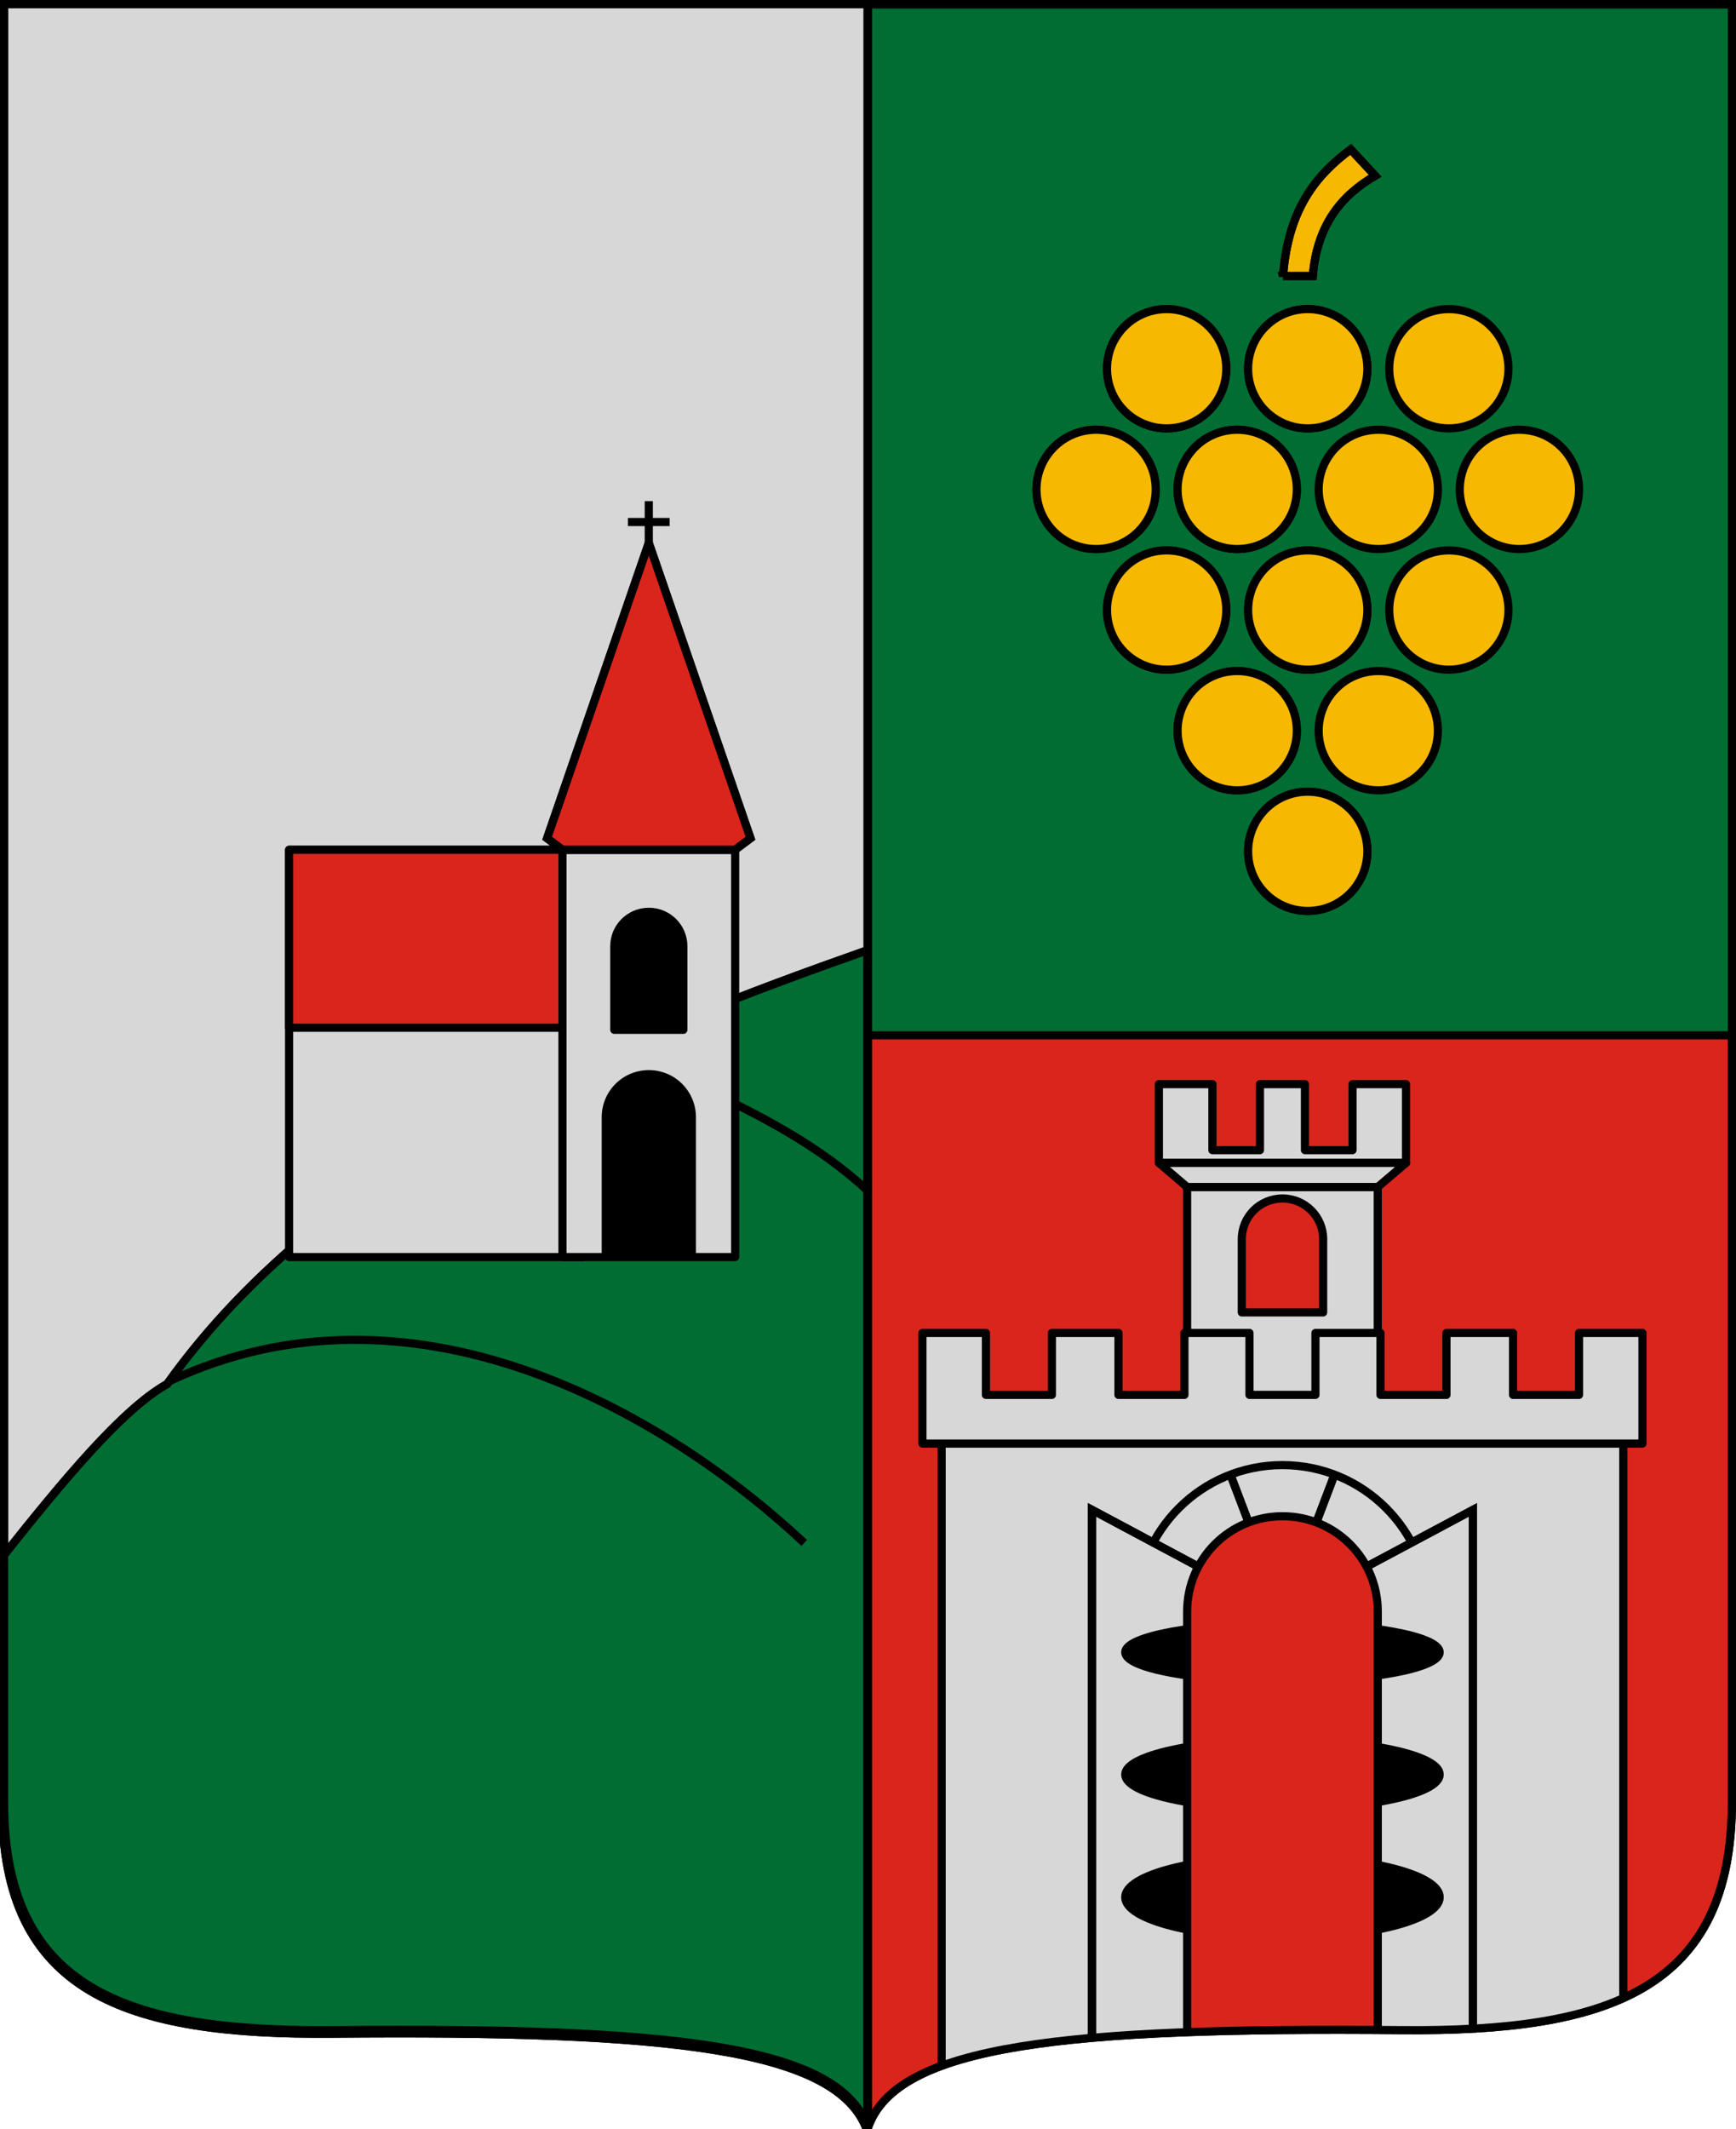
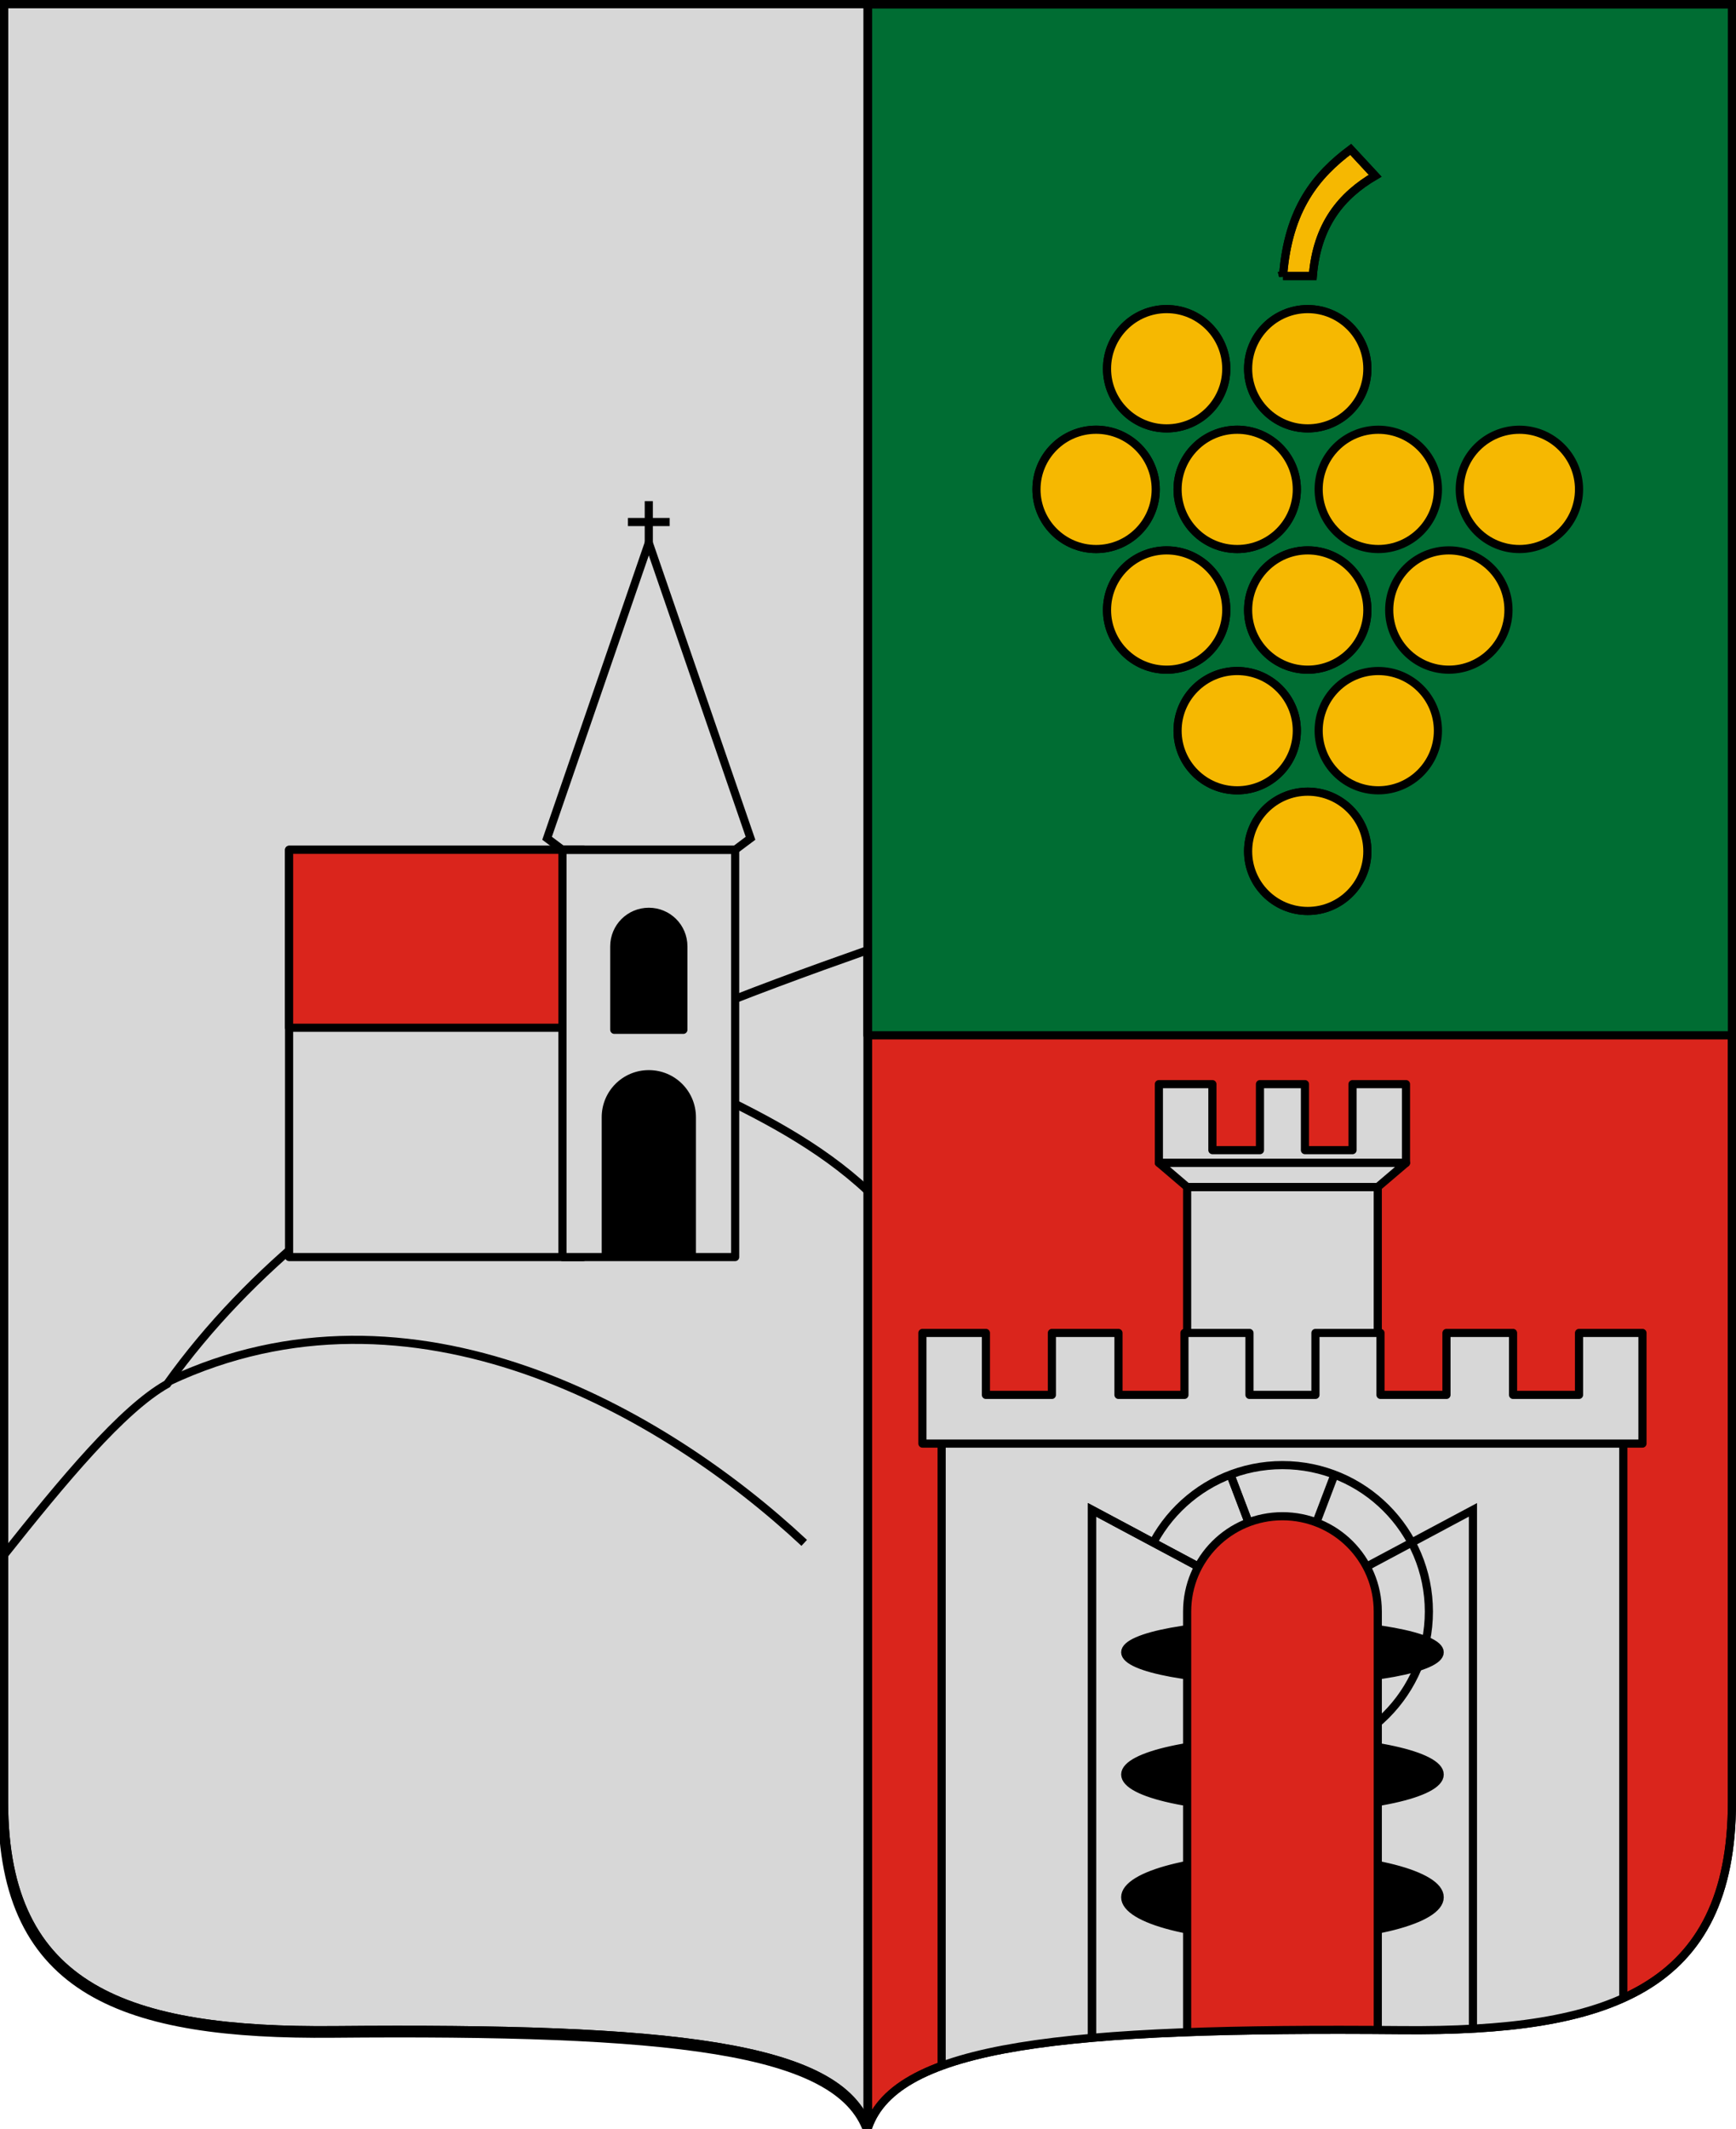
<svg xmlns="http://www.w3.org/2000/svg" xmlns:ns1="http://www.inkscape.org/namespaces/inkscape" xmlns:ns2="http://sodipodi.sourceforge.net/DTD/sodipodi-0.dtd" width="169.242mm" height="207.484mm" viewBox="0 0 169.242 207.484" version="1.1" id="svg8" ns1:version="0.92.3 (2405546, 2018-03-11)" ns2:docname="HUN Doba címer.svg">
  <ns2:namedview id="base" pagecolor="#ffffff" bordercolor="#666666" borderopacity="1.0" ns1:pageopacity="0.0" ns1:pageshadow="2" ns1:zoom="0.5" ns1:cx="595.61417" ns1:cy="293.29388" ns1:document-units="mm" ns1:current-layer="layer2" showgrid="false" showborder="false" ns1:snap-bbox="true" ns1:snap-global="false" ns1:window-width="1853" ns1:window-height="1025" ns1:window-x="67" ns1:window-y="27" ns1:window-maximized="1" showguides="true" ns1:guide-bbox="true" ns1:object-paths="true" ns1:snap-intersection-paths="true" ns1:snap-bbox-midpoints="true" ns1:snap-bbox-edge-midpoints="true" ns1:bbox-nodes="true" ns1:bbox-paths="true" ns1:snap-center="true" ns1:snap-object-midpoints="true" ns1:lockguides="false" fit-margin-top="0" fit-margin-left="0" fit-margin-right="0" fit-margin-bottom="0" ns1:snap-smooth-nodes="true" ns1:snap-midpoints="true" ns1:snap-text-baseline="true" />
  <defs id="defs2">
    <ns1:perspective id="perspective1025" ns1:persp3d-origin="84.751186 : 62.196268 : 1" ns1:vp_z="169.50236 : 93.294403 : 1" ns1:vp_y="0 : 999.99996 : 0" ns1:vp_x="0 : 93.294403 : 1" ns2:type="inkscape:persp3d" />
    <clipPath clipPathUnits="userSpaceOnUse" id="clipPath1566">
      <path style="opacity:1;vector-effect:none;fill:none;fill-opacity:1;stroke:#000000;stroke-width:0.45;stroke-linecap:butt;stroke-linejoin:miter;stroke-miterlimit:4;stroke-dasharray:none;stroke-dashoffset:0;stroke-opacity:1;paint-order:markers stroke fill" d="m 2006.152,1241.104 c -23.845,-15.93 -43.242,-44.922 -43.242,-77.184 v -100.435 h 168.734 v 100.435 c 0,32.262 -19.396,61.254 -43.242,77.184 -15.31,10.228 -27.532,16.807 -41.125,25.007 -13.594,-8.2 -25.816,-14.779 -41.125,-25.007 z" id="path1568" ns1:connector-curvature="0" ns2:nodetypes="ssccsscs" ns1:transform-center-x="42.183427" ns1:transform-center-y="101.67094" />
    </clipPath>
    <clipPath id="clipPath3854" clipPathUnits="userSpaceOnUse">
      <path ns1:transform-center-y="-101.38069" ns1:transform-center-x="42.264602" ns2:nodetypes="cscscc" ns1:connector-curvature="0" id="path3856" d="m 2578.262,1767.634 v 81.319 c 0,83.714 55.988,103.508 84.529,109.674 28.541,-6.166 84.529,-25.96 84.529,-109.674 v -81.319 z" style="opacity:1;vector-effect:none;fill:none;fill-opacity:1;stroke:#000000;stroke-width:0.582;stroke-linecap:butt;stroke-linejoin:miter;stroke-miterlimit:4;stroke-dasharray:none;stroke-dashoffset:0;stroke-opacity:1;paint-order:markers stroke fill" />
    </clipPath>
    <clipPath clipPathUnits="userSpaceOnUse" id="clipPath1242">
      <path ns1:transform-center-y="103.78526" ns1:transform-center-x="-42.111893" ns2:nodetypes="ccsscc" ns1:connector-curvature="0" id="path1244" d="m 2910.953,2194.959 h 84.224 v 175.224 c 0,18.298 -12.022,22.417 -32.209,22.235 -32.766,-0.295 -49.232,1.423 -52.015,9.499 z" style="opacity:1;vector-effect:none;fill:none;fill-opacity:1;stroke:#000000;stroke-width:0.794;stroke-linecap:butt;stroke-linejoin:miter;stroke-miterlimit:4;stroke-dasharray:none;stroke-dashoffset:0;stroke-opacity:1;paint-order:markers stroke fill" />
    </clipPath>
  </defs>
  <g transform="translate(-2561.749,-2194.562)" ns1:groupmode="layer" id="layer2" ns1:label="RASZTER" />
  <g transform="translate(-2561.749,-2194.562)" ns1:label="1. réteg" ns1:groupmode="layer" id="layer1">
    <g id="g1546">
      <path ns1:transform-center-y="103.78526" ns1:transform-center-x="42.11191" ns2:nodetypes="ccsscc" ns1:connector-curvature="0" id="path929" d="m 2646.37,2194.959 h -84.224 v 175.224 c 0,18.298 12.022,22.417 32.209,22.235 32.766,-0.295 49.232,1.423 52.015,9.499 z" style="opacity:1;vector-effect:none;fill:#d7d7d7;fill-opacity:1;stroke:#000000;stroke-width:0.794;stroke-linecap:butt;stroke-linejoin:miter;stroke-miterlimit:4;stroke-dasharray:none;stroke-dashoffset:0;stroke-opacity:1;paint-order:markers stroke fill" />
      <path style="opacity:1;vector-effect:none;fill:#da251c;fill-opacity:1;stroke:#000000;stroke-width:0.794;stroke-linecap:butt;stroke-linejoin:miter;stroke-miterlimit:4;stroke-dasharray:none;stroke-dashoffset:0;stroke-opacity:1;paint-order:markers stroke fill" d="m 2646.37,2194.959 h 84.224 v 175.224 c 0,18.298 -12.022,22.417 -32.209,22.235 -32.766,-0.295 -49.232,1.423 -52.015,9.499" id="path931" ns1:connector-curvature="0" ns2:nodetypes="ccssc" ns1:transform-center-x="-42.111893" ns1:transform-center-y="103.78526" />
      <path id="rect933" transform="matrix(0.265,0,0,0.265,2679.053,2173.418)" d="M -123.525,81.418 V 460.551 H 194.801 V 81.418 Z" style="opacity:1;vector-effect:none;fill:#006d33;fill-opacity:1;fill-rule:evenodd;stroke:#000000;stroke-width:3;stroke-linecap:round;stroke-linejoin:round;stroke-miterlimit:4;stroke-dasharray:none;stroke-dashoffset:0;stroke-opacity:1" ns1:connector-curvature="0" />
-       <path id="path938" transform="matrix(0.265,0,0,0.265,2679.053,2173.418)" d="m -123.525,429.24 c -85.353,30.066 -196.18,73.439 -257.646,159.541 -16.497,9.281 -38.102,35.302 -60.68,63.729 v 91.17 c 0,69.159 45.435,84.725 121.732,84.037 123.839,-1.116 186.074,5.378 196.594,35.902 z" style="opacity:1;vector-effect:none;fill:#006d33;fill-opacity:1;stroke:#000000;stroke-width:3;stroke-linecap:butt;stroke-linejoin:miter;stroke-miterlimit:4;stroke-dasharray:none;stroke-dashoffset:0;stroke-opacity:1;paint-order:markers stroke fill" ns1:connector-curvature="0" />
      <path ns2:nodetypes="cc" ns1:connector-curvature="0" id="path940" d="m 2578.202,2329.199 c 23.734,-11.178 48.251,2.931 61.949,15.731" style="opacity:1;vector-effect:none;fill:none;fill-opacity:1;stroke:#000000;stroke-width:0.794;stroke-linecap:butt;stroke-linejoin:miter;stroke-miterlimit:4;stroke-dasharray:none;stroke-dashoffset:0;stroke-opacity:1;paint-order:markers stroke fill" />
      <path ns2:nodetypes="cc" ns1:connector-curvature="0" id="path942" d="m 2646.37,2310.646 c -4.739,-4.44 -10.648,-7.476 -16.73,-10.306" style="opacity:1;vector-effect:none;fill:none;fill-opacity:1;stroke:#000000;stroke-width:0.794;stroke-linecap:butt;stroke-linejoin:miter;stroke-miterlimit:4;stroke-dasharray:none;stroke-dashoffset:0;stroke-opacity:1;paint-order:markers stroke fill" />
      <path style="opacity:1;vector-effect:none;fill:none;fill-opacity:1;stroke:#000000;stroke-width:0.794;stroke-linecap:butt;stroke-linejoin:miter;stroke-miterlimit:4;stroke-dasharray:none;stroke-dashoffset:0;stroke-opacity:1;paint-order:markers stroke fill" d="m 2646.37,2194.959 h -84.224 v 175.224 c 0,18.298 12.022,22.417 32.209,22.235 32.766,-0.295 49.232,1.423 52.015,9.499 z" id="path947" ns1:connector-curvature="0" ns2:nodetypes="ccsscc" ns1:transform-center-x="42.11191" ns1:transform-center-y="103.78526" />
      <path style="opacity:1;vector-effect:none;fill:none;fill-opacity:1;stroke:#000000;stroke-width:3;stroke-linecap:butt;stroke-linejoin:miter;stroke-miterlimit:4;stroke-dasharray:none;stroke-dashoffset:0;stroke-opacity:1;paint-order:markers stroke fill" d="m -123.525,429.24 c -85.353,30.066 -196.18,73.439 -257.646,159.541 -16.497,9.281 -38.102,35.302 -60.68,63.729 v 91.17 c 0,69.159 45.435,84.725 121.732,84.037 123.839,-1.116 186.074,5.378 196.594,35.902 z" transform="matrix(0.265,0,0,0.265,2679.053,2173.418)" id="path949" ns1:connector-curvature="0" />
      <g transform="translate(-343.958)" id="g988">
        <rect y="2277.382" x="2933.891" height="39.692" width="28.672" id="rect955" style="opacity:1;vector-effect:none;fill:#d7d7d7;fill-opacity:1;fill-rule:evenodd;stroke:#000000;stroke-width:0.794;stroke-linecap:round;stroke-linejoin:round;stroke-miterlimit:4;stroke-dasharray:none;stroke-dashoffset:0;stroke-opacity:1" />
        <rect style="opacity:1;vector-effect:none;fill:#da251c;fill-opacity:1;fill-rule:evenodd;stroke:#000000;stroke-width:0.794;stroke-linecap:round;stroke-linejoin:round;stroke-miterlimit:4;stroke-dasharray:none;stroke-dashoffset:0;stroke-opacity:1" id="rect957" width="28.672" height="17.346" x="2933.891" y="2277.382" />
        <rect style="opacity:1;vector-effect:none;fill:#d7d7d7;fill-opacity:1;fill-rule:evenodd;stroke:#000000;stroke-width:0.794;stroke-linecap:round;stroke-linejoin:round;stroke-miterlimit:4;stroke-dasharray:none;stroke-dashoffset:0;stroke-opacity:1" id="rect953" width="16.836" height="39.692" x="2960.541" y="2277.382" />
-         <path ns1:transform-center-y="21.767261" ns1:transform-center-x="-4.9578909" ns1:connector-curvature="0" id="path963" d="m 2977.376,2277.382 1.498,-1.122 -9.916,-28.788 -9.916,28.788 1.498,1.122 c 5.612,0 11.224,0 16.836,0 z" style="opacity:1;vector-effect:none;fill:#da251c;fill-opacity:1;stroke:#000000;stroke-width:0.794;stroke-linecap:butt;stroke-linejoin:miter;stroke-miterlimit:4;stroke-dasharray:none;stroke-dashoffset:0;stroke-opacity:1;paint-order:markers stroke fill" ns2:nodetypes="cccccc" />
        <path style="opacity:1;vector-effect:none;fill:none;fill-opacity:1;stroke:#000000;stroke-width:0.794;stroke-linecap:butt;stroke-linejoin:miter;stroke-miterlimit:4;stroke-dasharray:none;stroke-dashoffset:0;stroke-opacity:1;paint-order:markers stroke fill" d="m 2968.958,2243.404 v 4.068" id="path965" ns1:connector-curvature="0" />
        <path ns1:connector-curvature="0" id="path967" d="m 2970.992,2245.438 h -4.068" style="opacity:1;vector-effect:none;fill:none;fill-opacity:1;stroke:#000000;stroke-width:0.794;stroke-linecap:butt;stroke-linejoin:miter;stroke-miterlimit:4;stroke-dasharray:none;stroke-dashoffset:0;stroke-opacity:1;paint-order:markers stroke fill" />
        <path style="opacity:1;vector-effect:none;fill:none;fill-opacity:1;fill-rule:evenodd;stroke:#000000;stroke-width:0.794;stroke-linecap:round;stroke-linejoin:round;stroke-miterlimit:4;stroke-dasharray:none;stroke-dashoffset:0;stroke-opacity:1" d="m 2965.593,2294.926 v -8.132 c 0,-1.865 1.502,-3.367 3.367,-3.367 1.865,0 3.367,1.502 3.367,3.367 v 8.132 z" id="rect969" ns1:connector-curvature="0" ns2:nodetypes="cssscc" />
        <path ns2:nodetypes="cssscc" ns1:connector-curvature="0" id="path972" d="m 2965.593,2294.926 v -8.132 c 0,-1.865 1.502,-3.367 3.367,-3.367 1.865,0 3.367,1.502 3.367,3.367 v 8.132 z" style="opacity:1;vector-effect:none;fill:#000000;fill-opacity:1;fill-rule:evenodd;stroke:none;stroke-width:0.794;stroke-linecap:round;stroke-linejoin:round;stroke-miterlimit:4;stroke-dasharray:none;stroke-dashoffset:0;stroke-opacity:1" />
        <path style="opacity:1;vector-effect:none;fill:#000000;fill-opacity:1;fill-rule:evenodd;stroke:none;stroke-width:0.794;stroke-linecap:round;stroke-linejoin:round;stroke-miterlimit:4;stroke-dasharray:none;stroke-dashoffset:0;stroke-opacity:1" d="m 2964.366,2317.075 v -13.626 c 0,-2.545 2.049,-4.594 4.594,-4.594 2.545,0 4.594,2.049 4.594,4.594 v 13.626 z" id="path974" ns1:connector-curvature="0" ns2:nodetypes="cssscc" />
        <path ns2:nodetypes="cccccc" style="opacity:1;vector-effect:none;fill:none;fill-opacity:1;stroke:#000000;stroke-width:0.794;stroke-linecap:butt;stroke-linejoin:miter;stroke-miterlimit:4;stroke-dasharray:none;stroke-dashoffset:0;stroke-opacity:1;paint-order:markers stroke fill" d="m 2977.376,2277.382 1.498,-1.122 -9.916,-28.788 -9.916,28.788 1.498,1.122 c 5.612,0 11.224,0 16.836,0 z" id="path976" ns1:connector-curvature="0" ns1:transform-center-x="-4.9578909" ns1:transform-center-y="21.767261" />
      </g>
      <g clip-path="url(#clipPath1242)" transform="translate(-264.583)" id="g1170">
        <rect style="opacity:1;vector-effect:none;fill:#d7d7d7;fill-opacity:1;fill-rule:evenodd;stroke:#000000;stroke-width:0.794;stroke-linecap:round;stroke-linejoin:round;stroke-miterlimit:4;stroke-dasharray:none;stroke-dashoffset:0;stroke-opacity:1" id="rect990" width="66.455" height="73.071" x="2918.132" y="2333.802" />
        <rect style="opacity:1;vector-effect:none;fill:#d7d7d7;fill-opacity:1;fill-rule:evenodd;stroke:#000000;stroke-width:0.794;stroke-linecap:round;stroke-linejoin:round;stroke-miterlimit:4;stroke-dasharray:none;stroke-dashoffset:0;stroke-opacity:1" id="rect994" width="18.585" height="22.141" x="2942.065" y="2310.247" />
        <path style="opacity:1;vector-effect:none;fill:#d7d7d7;fill-opacity:1;fill-rule:evenodd;stroke:#000000;stroke-width:0.794;stroke-linecap:round;stroke-linejoin:round;stroke-miterlimit:4;stroke-dasharray:none;stroke-dashoffset:0;stroke-opacity:1" d="m 2939.311,2300.222 v 7.676 h 24.09 v -7.676 h -5.213 v 6.432 h -4.637 v -6.432 h -4.386 v 6.432 h -4.637 v -6.432 z" id="rect996" ns1:connector-curvature="0" />
        <path style="opacity:1;vector-effect:none;fill:#d7d7d7;fill-opacity:1;fill-rule:evenodd;stroke:#000000;stroke-width:0.794;stroke-linecap:round;stroke-linejoin:round;stroke-miterlimit:4;stroke-dasharray:none;stroke-dashoffset:0;stroke-opacity:1" d="m 2939.314,2307.899 h 24.09 l -2.754,2.348 h -18.585 z" id="rect998" ns1:connector-curvature="0" ns2:nodetypes="ccccc" />
        <path style="opacity:1;vector-effect:none;fill:#d7d7d7;fill-opacity:1;fill-rule:evenodd;stroke:#000000;stroke-width:0.794;stroke-linecap:round;stroke-linejoin:round;stroke-miterlimit:4;stroke-dasharray:none;stroke-dashoffset:0;stroke-opacity:1" d="m 2916.257,2324.47 v 10.782 h 70.198 v -10.782 h -6.185 v 6.038 h -6.431 v -6.038 h -6.492 v 6.038 h -6.431 v -6.038 h -6.342 v 6.038 h -6.431 v -6.038 h -6.341 v 6.038 h -6.431 v -6.038 h -6.492 v 6.038 h -6.431 v -6.038 z" id="rect1004" ns1:connector-curvature="0" />
        <circle style="opacity:1;vector-effect:none;fill:none;fill-opacity:1;fill-rule:evenodd;stroke:#000000;stroke-width:0.794;stroke-linecap:butt;stroke-linejoin:miter;stroke-miterlimit:4;stroke-dasharray:none;stroke-dashoffset:0;stroke-opacity:1" id="path1017" cx="2951.358" cy="2351.625" r="14.275" />
        <path style="opacity:1;vector-effect:none;fill:#d7d7d7;fill-opacity:1;stroke:#000000;stroke-width:0.794;stroke-linecap:butt;stroke-linejoin:miter;stroke-miterlimit:4;stroke-dasharray:none;stroke-dashoffset:0;stroke-opacity:1;paint-order:markers stroke fill" d="m 2946.286,2338.282 5.073,13.344 -18.57,-9.916 v 55.298 h 18.57" id="path1019" ns1:connector-curvature="0" ns1:transform-center-x="9.2851894" ns1:transform-center-y="48.35661" />
-         <path ns1:transform-center-y="48.35661" ns1:transform-center-x="-9.2852113" ns1:connector-curvature="0" id="path1142" d="m 2956.432,2338.282 -5.073,13.344 18.57,-9.916 v 55.298 h -18.57" style="opacity:1;vector-effect:none;fill:#d7d7d7;fill-opacity:1;stroke:#000000;stroke-width:0.794;stroke-linecap:butt;stroke-linejoin:miter;stroke-miterlimit:4;stroke-dasharray:none;stroke-dashoffset:0;stroke-opacity:1;paint-order:markers stroke fill" />
-         <path style="opacity:1;vector-effect:none;fill:#da251c;fill-opacity:1;fill-rule:evenodd;stroke:#000000;stroke-width:0.794;stroke-linecap:round;stroke-linejoin:round;stroke-miterlimit:4;stroke-dasharray:none;stroke-dashoffset:0;stroke-opacity:1" d="m 2947.393,2322.47 v -7.138 c 0,-2.197 1.769,-3.966 3.966,-3.966 2.197,0 3.966,1.769 3.966,3.966 v 7.138 z" id="rect1144" ns1:connector-curvature="0" ns2:nodetypes="cssscc" />
        <path ns1:transform-center-y="48.35661" ns1:transform-center-x="9.2851894" ns1:connector-curvature="0" id="path1151" d="m 2946.286,2338.282 5.073,13.344 -18.57,-9.916 v 55.298 h 18.57" style="opacity:1;vector-effect:none;fill:none;fill-opacity:1;stroke:#000000;stroke-width:0.794;stroke-linecap:butt;stroke-linejoin:miter;stroke-miterlimit:4;stroke-dasharray:none;stroke-dashoffset:0;stroke-opacity:1;paint-order:markers stroke fill" />
        <path style="opacity:1;vector-effect:none;fill:none;fill-opacity:1;stroke:#000000;stroke-width:0.794;stroke-linecap:butt;stroke-linejoin:miter;stroke-miterlimit:4;stroke-dasharray:none;stroke-dashoffset:0;stroke-opacity:1;paint-order:markers stroke fill" d="m 2956.432,2338.282 -5.073,13.344 18.57,-9.916 v 55.298 h -18.57" id="path1153" ns1:connector-curvature="0" ns1:transform-center-x="-9.2852113" ns1:transform-center-y="48.35661" />
        <ellipse cy="2355.593" cx="2951.358" id="circle1021" style="opacity:1;vector-effect:none;fill:#000000;fill-opacity:1;fill-rule:evenodd;stroke:#000000;stroke-width:0.794;stroke-linecap:butt;stroke-linejoin:miter;stroke-miterlimit:4;stroke-dasharray:none;stroke-dashoffset:0;stroke-opacity:1" rx="15.329" ry="2.831" />
        <ellipse ry="3.954" rx="15.329" style="opacity:1;vector-effect:none;fill:#000000;fill-opacity:1;fill-rule:evenodd;stroke:#000000;stroke-width:0.794;stroke-linecap:butt;stroke-linejoin:miter;stroke-miterlimit:4;stroke-dasharray:none;stroke-dashoffset:0;stroke-opacity:1" id="ellipse1026" cx="2951.358" cy="2379.467" />
        <ellipse ry="3.368" rx="15.329" style="opacity:1;vector-effect:none;fill:#000000;fill-opacity:1;fill-rule:evenodd;stroke:#000000;stroke-width:0.794;stroke-linecap:butt;stroke-linejoin:miter;stroke-miterlimit:4;stroke-dasharray:none;stroke-dashoffset:0;stroke-opacity:1" id="ellipse1134" cx="2951.358" cy="2367.507" />
        <path style="opacity:1;vector-effect:none;fill:#da251c;fill-opacity:1;fill-rule:evenodd;stroke:#000000;stroke-width:0.794;stroke-linecap:round;stroke-linejoin:round;stroke-miterlimit:4;stroke-dasharray:none;stroke-dashoffset:0;stroke-opacity:1" d="m 2942.065,2400.513 v -48.887 c 0,-5.148 4.144,-9.293 9.293,-9.293 5.148,0 9.293,4.145 9.293,9.293 v 48.887 z" id="rect1012" ns1:connector-curvature="0" ns2:nodetypes="cssscc" />
      </g>
      <path ns1:transform-center-y="103.78526" ns1:transform-center-x="-42.111893" ns2:nodetypes="ccsscc" ns1:connector-curvature="0" id="path951" d="m 2646.371,2194.959 h 84.224 v 175.224 c 0,18.298 -12.022,22.417 -32.209,22.235 -32.766,-0.295 -49.232,1.423 -52.015,9.499 z" style="opacity:1;vector-effect:none;fill:none;fill-opacity:1;stroke:#000000;stroke-width:0.794;stroke-linecap:butt;stroke-linejoin:miter;stroke-miterlimit:4;stroke-dasharray:none;stroke-dashoffset:0;stroke-opacity:1;paint-order:markers stroke fill" />
      <g transform="translate(-259.292)" id="g1377">
        <circle style="opacity:1;vector-effect:none;fill:#f6b801;fill-opacity:1;fill-rule:evenodd;stroke:#000000;stroke-width:0.794;stroke-linecap:butt;stroke-linejoin:miter;stroke-miterlimit:4;stroke-dasharray:none;stroke-dashoffset:0;stroke-opacity:1" id="path1246" cx="2948.532" cy="2230.499" r="5.813" ns1:transform-center-x="17.305703" ns1:transform-center-y="17.21215" />
        <circle r="5.813" cy="2230.499" cx="2948.532" id="circle1248" style="opacity:1;vector-effect:none;fill:#f6b801;fill-opacity:1;fill-rule:evenodd;stroke:#000000;stroke-width:0.794;stroke-linecap:butt;stroke-linejoin:miter;stroke-miterlimit:4;stroke-dasharray:none;stroke-dashoffset:0;stroke-opacity:1" ns1:transform-center-x="17.305703" ns1:transform-center-y="17.21215" />
        <circle style="opacity:1;vector-effect:none;fill:#f6b801;fill-opacity:1;fill-rule:evenodd;stroke:#000000;stroke-width:0.794;stroke-linecap:butt;stroke-linejoin:miter;stroke-miterlimit:4;stroke-dasharray:none;stroke-dashoffset:0;stroke-opacity:1" id="circle1250" cx="2934.777" cy="2230.499" r="5.813" ns1:transform-center-x="31.061074" ns1:transform-center-y="17.21215" />
        <circle ns1:transform-center-y="17.21215" ns1:transform-center-x="31.061074" r="5.813" cy="2230.499" cx="2934.777" id="circle1252" style="opacity:1;vector-effect:none;fill:#f6b801;fill-opacity:1;fill-rule:evenodd;stroke:#000000;stroke-width:0.794;stroke-linecap:butt;stroke-linejoin:miter;stroke-miterlimit:4;stroke-dasharray:none;stroke-dashoffset:0;stroke-opacity:1" />
-         <circle style="opacity:1;vector-effect:none;fill:#f6b801;fill-opacity:1;fill-rule:evenodd;stroke:#000000;stroke-width:0.794;stroke-linecap:butt;stroke-linejoin:miter;stroke-miterlimit:4;stroke-dasharray:none;stroke-dashoffset:0;stroke-opacity:1" id="circle1254" cx="-2962.288" cy="2230.499" r="5.813" ns1:transform-center-x="3.5503309" ns1:transform-center-y="17.21215" transform="scale(-1,1)" />
        <circle ns1:transform-center-y="-7.7565516e-06" ns1:transform-center-x="-13.755371" style="opacity:1;vector-effect:none;fill:#f6b801;fill-opacity:1;fill-rule:evenodd;stroke:#000000;stroke-width:0.794;stroke-linecap:butt;stroke-linejoin:miter;stroke-miterlimit:4;stroke-dasharray:none;stroke-dashoffset:0;stroke-opacity:1" id="circle1256" cx="-2969.166" cy="2242.257" r="5.813" transform="scale(-1,1)" />
        <circle r="5.813" cy="2242.257" cx="2941.655" id="circle1258" style="opacity:1;vector-effect:none;fill:#f6b801;fill-opacity:1;fill-rule:evenodd;stroke:#000000;stroke-width:0.794;stroke-linecap:butt;stroke-linejoin:miter;stroke-miterlimit:4;stroke-dasharray:none;stroke-dashoffset:0;stroke-opacity:1" />
        <circle ns1:transform-center-y="-7.7565516e-06" ns1:transform-center-x="13.755372" style="opacity:1;vector-effect:none;fill:#f6b801;fill-opacity:1;fill-rule:evenodd;stroke:#000000;stroke-width:0.794;stroke-linecap:butt;stroke-linejoin:miter;stroke-miterlimit:4;stroke-dasharray:none;stroke-dashoffset:0;stroke-opacity:1" id="circle1260" cx="2941.655" cy="2242.257" r="5.813" />
        <circle ns1:transform-center-y="10.851135" ns1:transform-center-x="13.755371" r="5.813" cy="2242.257" cx="2927.899" id="circle1262" style="opacity:1;vector-effect:none;fill:#f6b801;fill-opacity:1;fill-rule:evenodd;stroke:#000000;stroke-width:0.794;stroke-linecap:butt;stroke-linejoin:miter;stroke-miterlimit:4;stroke-dasharray:none;stroke-dashoffset:0;stroke-opacity:1" />
        <circle style="opacity:1;vector-effect:none;fill:#f6b801;fill-opacity:1;fill-rule:evenodd;stroke:#000000;stroke-width:0.794;stroke-linecap:butt;stroke-linejoin:miter;stroke-miterlimit:4;stroke-dasharray:none;stroke-dashoffset:0;stroke-opacity:1" id="circle1264" cx="2927.899" cy="2242.257" r="5.813" ns1:transform-center-x="13.755371" ns1:transform-center-y="10.851135" />
        <circle transform="scale(-1,1)" ns1:transform-center-y="10.851135" ns1:transform-center-x="-13.755372" r="5.813" cy="2242.257" cx="-2955.41" id="circle1266" style="opacity:1;vector-effect:none;fill:#f6b801;fill-opacity:1;fill-rule:evenodd;stroke:#000000;stroke-width:0.794;stroke-linecap:butt;stroke-linejoin:miter;stroke-miterlimit:4;stroke-dasharray:none;stroke-dashoffset:0;stroke-opacity:1" />
        <circle ns1:transform-center-y="17.21215" ns1:transform-center-x="17.305703" r="5.813" cy="-2254.015" cx="2948.532" id="circle1285" style="opacity:1;vector-effect:none;fill:#f6b801;fill-opacity:1;fill-rule:evenodd;stroke:#000000;stroke-width:0.794;stroke-linecap:butt;stroke-linejoin:miter;stroke-miterlimit:4;stroke-dasharray:none;stroke-dashoffset:0;stroke-opacity:1" transform="scale(1,-1)" />
        <circle ns1:transform-center-y="17.21215" ns1:transform-center-x="17.305703" style="opacity:1;vector-effect:none;fill:#f6b801;fill-opacity:1;fill-rule:evenodd;stroke:#000000;stroke-width:0.794;stroke-linecap:butt;stroke-linejoin:miter;stroke-miterlimit:4;stroke-dasharray:none;stroke-dashoffset:0;stroke-opacity:1" id="circle1287" cx="2948.532" cy="-2254.015" r="5.813" transform="scale(1,-1)" />
        <circle ns1:transform-center-y="17.21215" ns1:transform-center-x="31.061074" r="5.813" cy="-2254.015" cx="2934.777" id="circle1289" style="opacity:1;vector-effect:none;fill:#f6b801;fill-opacity:1;fill-rule:evenodd;stroke:#000000;stroke-width:0.794;stroke-linecap:butt;stroke-linejoin:miter;stroke-miterlimit:4;stroke-dasharray:none;stroke-dashoffset:0;stroke-opacity:1" transform="scale(1,-1)" />
        <circle style="opacity:1;vector-effect:none;fill:#f6b801;fill-opacity:1;fill-rule:evenodd;stroke:#000000;stroke-width:0.794;stroke-linecap:butt;stroke-linejoin:miter;stroke-miterlimit:4;stroke-dasharray:none;stroke-dashoffset:0;stroke-opacity:1" id="circle1291" cx="2934.777" cy="-2254.015" r="5.813" ns1:transform-center-x="31.061074" ns1:transform-center-y="17.21215" transform="scale(1,-1)" />
        <circle transform="scale(-1)" ns1:transform-center-y="17.21215" ns1:transform-center-x="3.5503309" r="5.813" cy="-2254.015" cx="-2962.288" id="circle1293" style="opacity:1;vector-effect:none;fill:#f6b801;fill-opacity:1;fill-rule:evenodd;stroke:#000000;stroke-width:0.794;stroke-linecap:butt;stroke-linejoin:miter;stroke-miterlimit:4;stroke-dasharray:none;stroke-dashoffset:0;stroke-opacity:1" />
        <circle style="opacity:1;vector-effect:none;fill:#f6b801;fill-opacity:1;fill-rule:evenodd;stroke:#000000;stroke-width:0.794;stroke-linecap:butt;stroke-linejoin:miter;stroke-miterlimit:4;stroke-dasharray:none;stroke-dashoffset:0;stroke-opacity:1" id="circle1299" cx="2941.655" cy="-2265.773" r="5.813" transform="scale(1,-1)" />
        <circle r="5.813" cy="-2265.773" cx="2941.655" id="circle1301" style="opacity:1;vector-effect:none;fill:#f6b801;fill-opacity:1;fill-rule:evenodd;stroke:#000000;stroke-width:0.794;stroke-linecap:butt;stroke-linejoin:miter;stroke-miterlimit:4;stroke-dasharray:none;stroke-dashoffset:0;stroke-opacity:1" ns1:transform-center-x="13.755372" ns1:transform-center-y="-7.7565516e-06" transform="scale(1,-1)" />
        <circle style="opacity:1;vector-effect:none;fill:#f6b801;fill-opacity:1;fill-rule:evenodd;stroke:#000000;stroke-width:0.794;stroke-linecap:butt;stroke-linejoin:miter;stroke-miterlimit:4;stroke-dasharray:none;stroke-dashoffset:0;stroke-opacity:1" id="circle1307" cx="-2955.41" cy="-2265.773" r="5.813" ns1:transform-center-x="-13.755372" ns1:transform-center-y="10.851135" transform="scale(-1)" />
        <circle style="opacity:1;vector-effect:none;fill:#f6b801;fill-opacity:1;fill-rule:evenodd;stroke:#000000;stroke-width:0.794;stroke-linecap:butt;stroke-linejoin:miter;stroke-miterlimit:4;stroke-dasharray:none;stroke-dashoffset:0;stroke-opacity:1" id="circle1311" cx="2948.532" cy="2277.531" r="5.813" ns1:transform-center-x="17.305703" ns1:transform-center-y="17.21215" />
        <circle r="5.813" cy="2277.531" cx="2948.532" id="circle1313" style="opacity:1;vector-effect:none;fill:#f6b801;fill-opacity:1;fill-rule:evenodd;stroke:#000000;stroke-width:0.794;stroke-linecap:butt;stroke-linejoin:miter;stroke-miterlimit:4;stroke-dasharray:none;stroke-dashoffset:0;stroke-opacity:1" ns1:transform-center-x="17.305703" ns1:transform-center-y="17.21215" />
        <path style="opacity:1;vector-effect:none;fill:#f6b801;fill-opacity:1;stroke:#000000;stroke-width:0.794;stroke-linecap:butt;stroke-linejoin:miter;stroke-miterlimit:4;stroke-dasharray:none;stroke-dashoffset:0;stroke-opacity:1;paint-order:markers stroke fill" d="m 2946.125,2221.466 h 2.9 c 0.409,-5.017 2.813,-7.865 6.08,-9.775 l -2.385,-2.572 c -3.333,2.488 -6.106,5.78 -6.595,12.348 z" id="path1350" ns1:connector-curvature="0" ns2:nodetypes="ccccc" />
        <path ns2:nodetypes="ccccc" ns1:connector-curvature="0" id="path1352" d="m 2946.125,2221.466 h 2.9 c 0.409,-5.017 2.813,-7.865 6.08,-9.775 l -2.385,-2.572 c -3.333,2.488 -6.106,5.78 -6.595,12.348 z" style="opacity:1;vector-effect:none;fill:none;fill-opacity:1;stroke:#000000;stroke-width:0.794;stroke-linecap:butt;stroke-linejoin:miter;stroke-miterlimit:4;stroke-dasharray:none;stroke-dashoffset:0;stroke-opacity:1;paint-order:markers stroke fill" />
      </g>
    </g>
  </g>
</svg>